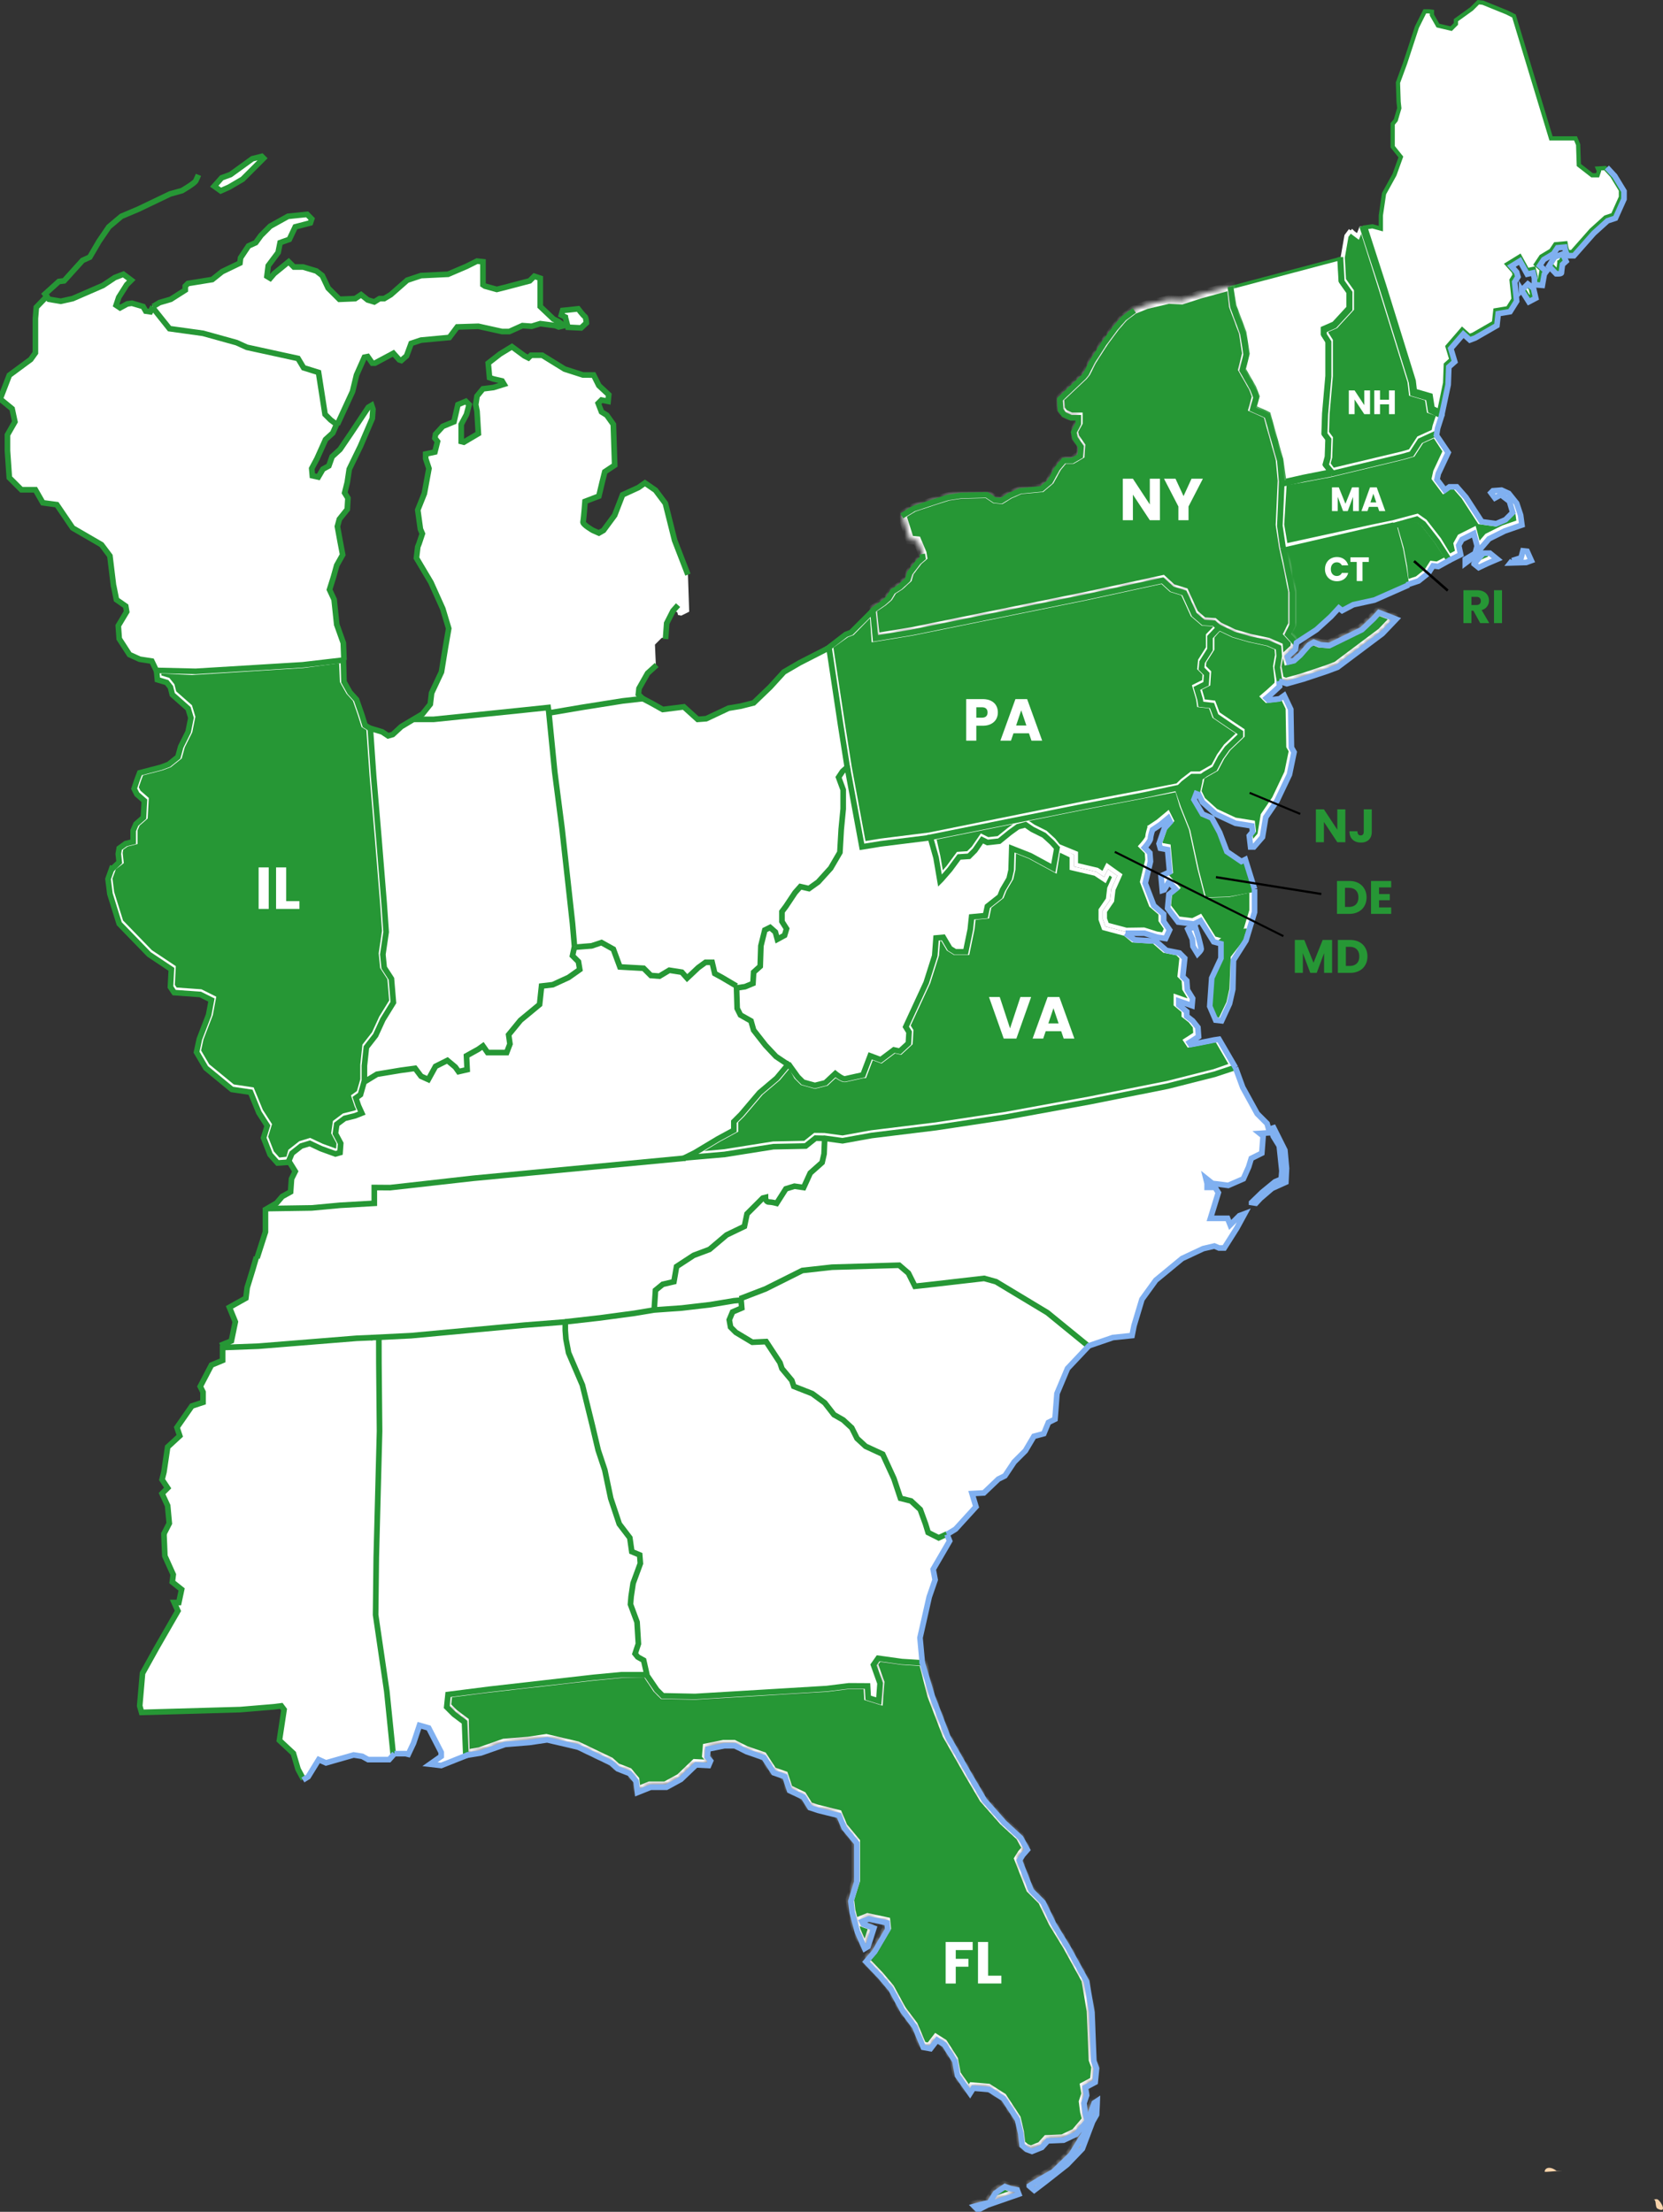
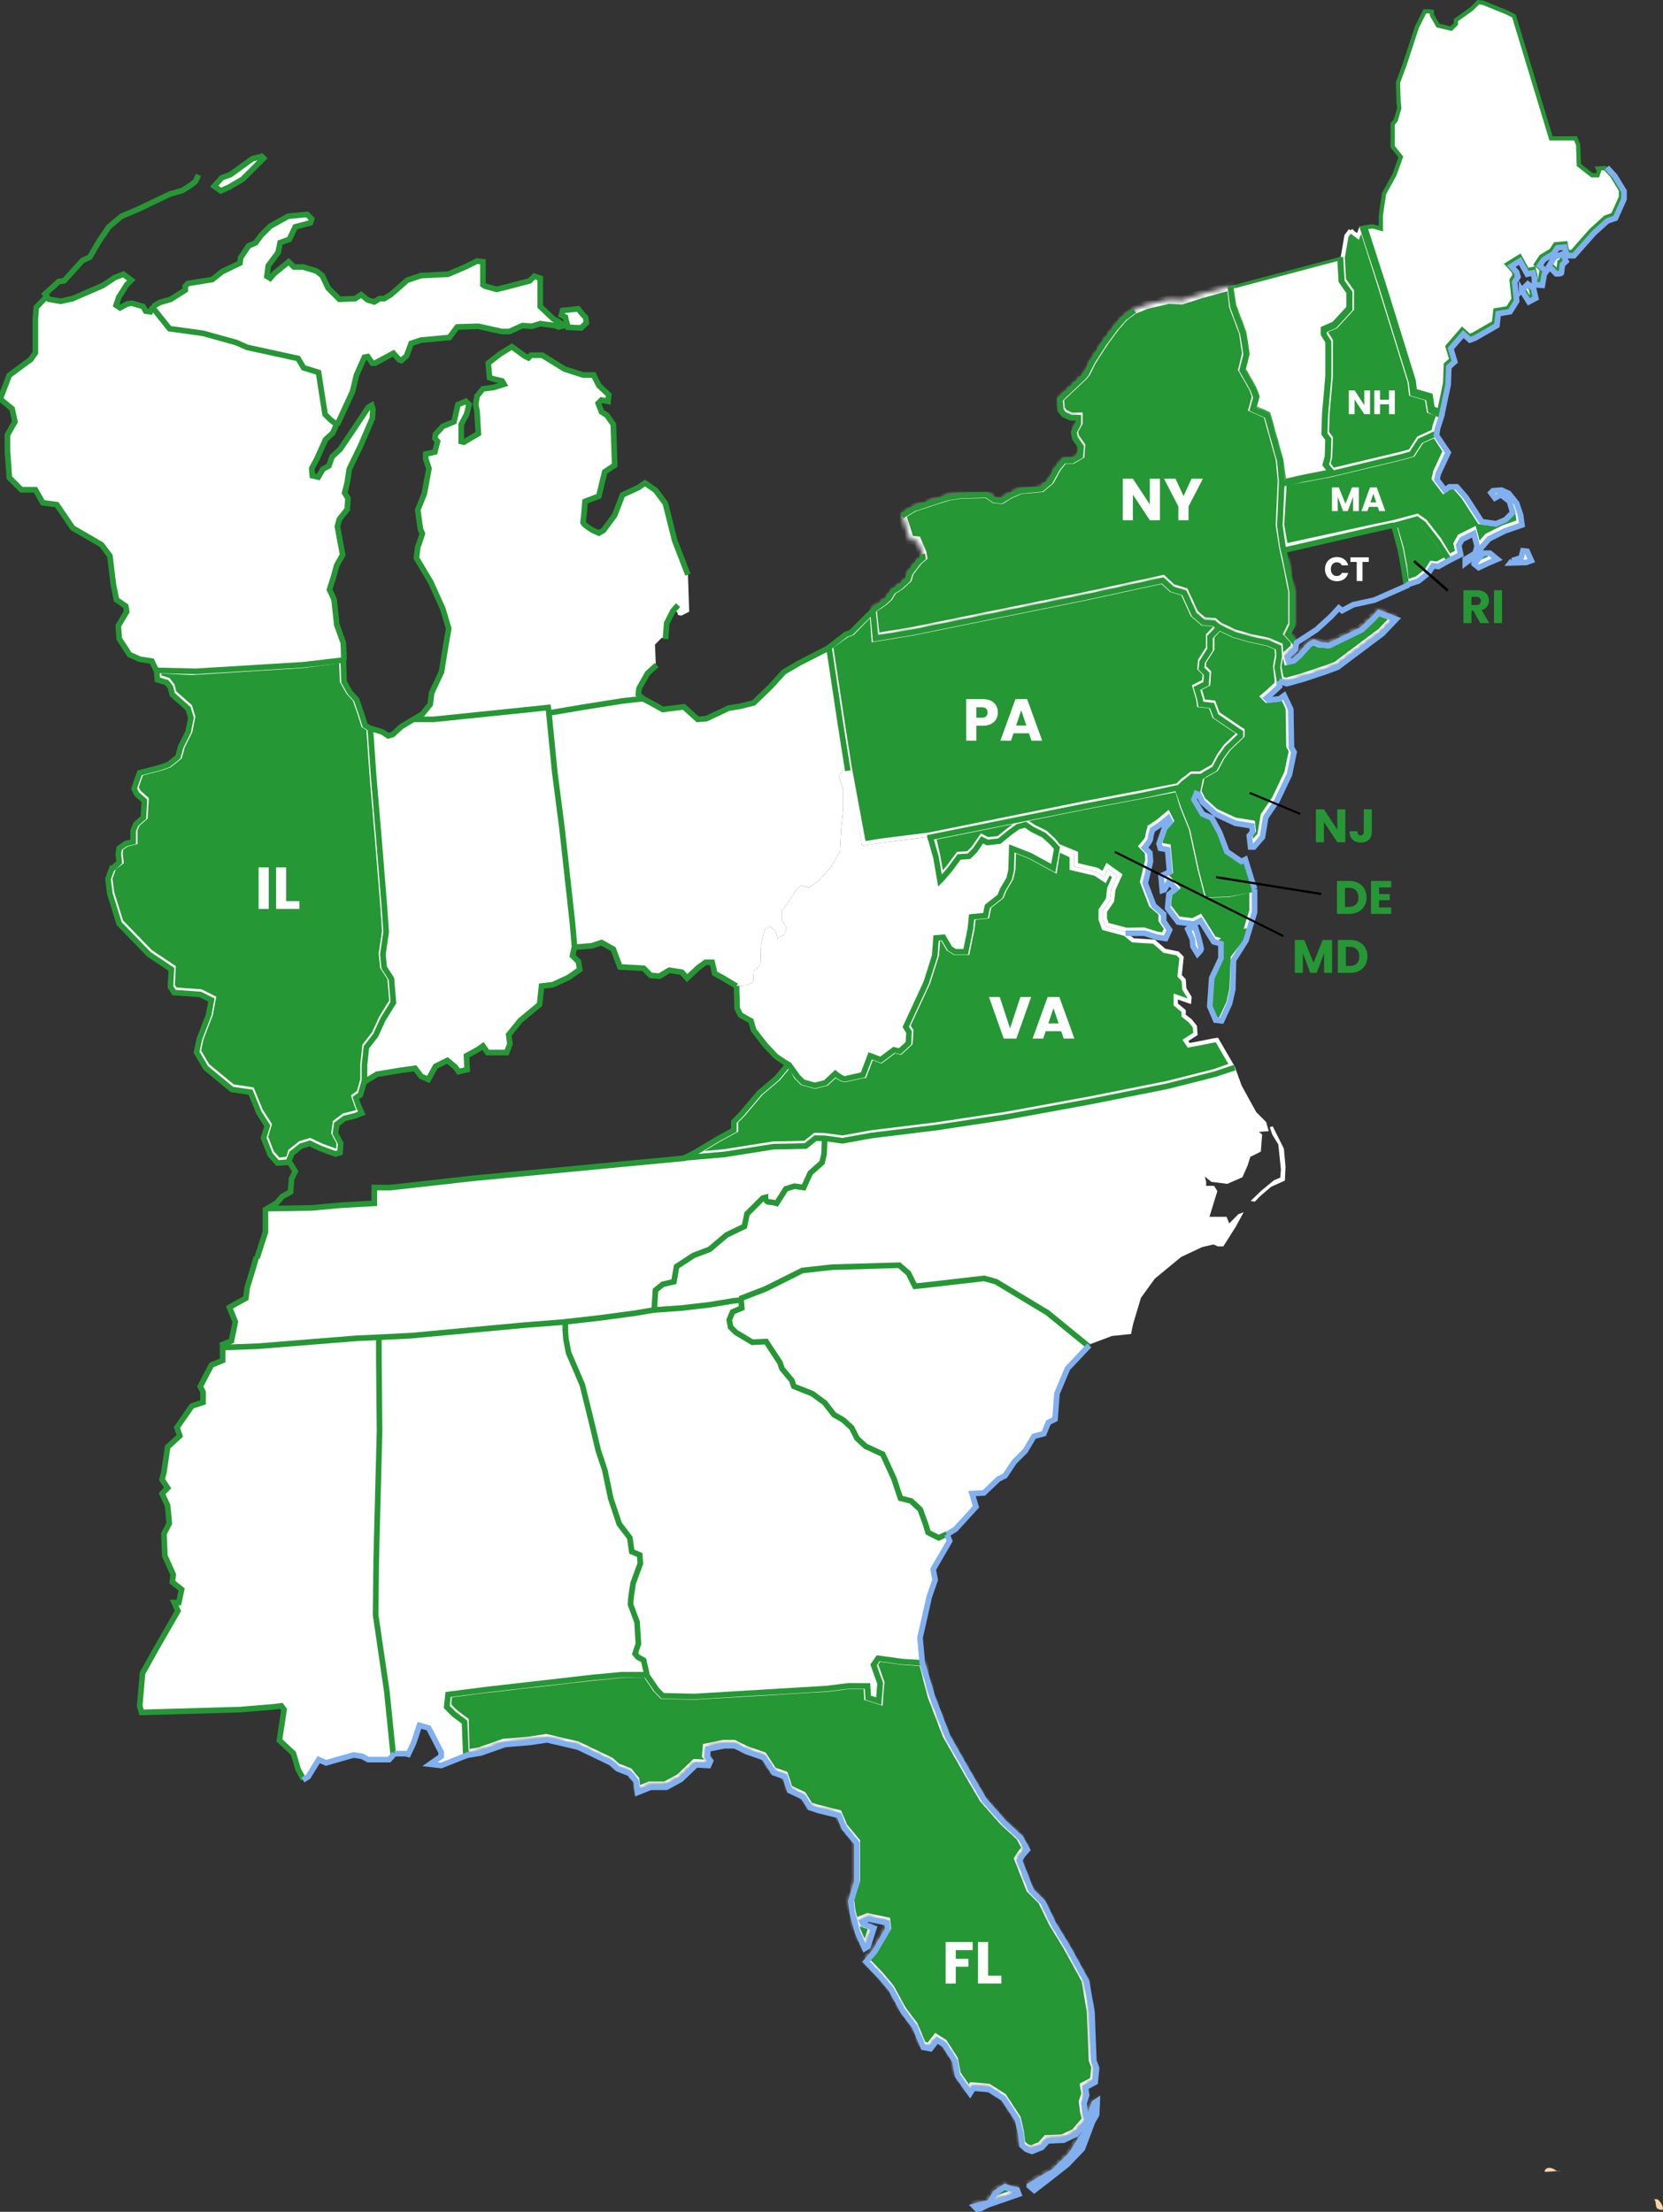
<svg xmlns="http://www.w3.org/2000/svg" width="330" height="439" fill="none" viewBox="0 0 330 439">
  <rect x="0" y="0" width="330" height="439" fill="#333333" stroke="none" />
  <g clip-path="url(#a)">
    <mask id="b" fill="#fff">
      <path d="m183.153 329.85 1.689 6.63 3.015 7.876 4.313 7.58 3.005 5.096 3.921 4.444 3.267 3.006 1.307 2.352-.915 1.045-.653 1.046 2.352 6.011 2.352 2.353 2.091 4.312 2.875 4.705 3.66 6.665 1.045 6.142.392 9.671.523 1.437-.262 2.745-1.96 1.045.262 1.569-.523 1.568.261 1.96.392 1.568-2.221 2.614-2.483 1.176-3.137.131-1.176 1.307-1.96.784-1.046-.392-.915-.784-.261-2.353-.653-2.744-2.745-4.182-2.875-1.83-3.136-.261-.654 1.045-2.483-3.528-.523-2.875-2.09-3.267-1.438-.915-1.307 1.699-1.437-.262-1.699-4.051-2.353-3.136-2.352-4.313-2.091-2.483-2.875-3.006 1.699-1.96 2.614-4.443-.131-1.307-3.659-.784-1.307.523.261.522 2.091.784-1.176 3.66-.653.392-1.438-3.267-1.045-3.921-.262-2.222 1.176-3.79v-7.71l-2.483-3.006-1.045-2.483-4.182-1.045-1.568-.523-1.307-2.091-2.745-1.307-.914-2.744-2.222-.784-1.96-3.006-3.398-1.176-2.352-1.176h-2.091l-3.268.653-.13 1.568.653.784-.392.915-2.483-.131-3.006 2.876-2.875 1.568h-3.136l-2.614 1.045-.261-2.221-1.307-1.569-2.352-.914-1.307-1.177-6.535-3.136-6.142-1.438-3.528.523-4.836.392-4.835 1.699-2.813.496-.192-6.508-2.09-1.568-1.438-1.437.26-2.484 8.234-1.045 20.648-2.352 5.489-.523 4.966-.131 2.091 3.137 1.176 1.176 6.404.131 8.747-.523 17.39-1.046 4.402-.545 3.701.023.13 2.352 2.091.653.262-3.528-1.307-3.659.915-1.307 4.704.653 4.182.262Zm9.999 107.75 1.96-.523 1.046-.196 1.176-1.895 1.895-1.307 1.045.392 1.373.261.326.85-2.809.98-3.398 1.176-1.895.98-.719-.718Zm10.912-4.052.98.85 2.222-1.699 4.313-3.398 3.005-3.136 2.026-5.359.784-1.372.131-2.744-.588.392-.784 2.287-1.176 3.724-2.614 4.248-3.529 3.398-2.744 1.568-2.026 1.241Z" />
    </mask>
    <path fill="#269735" stroke="#FFFCFC" stroke-width="1.677" d="m183.153 329.85 1.689 6.63 3.015 7.876 4.313 7.58 3.005 5.096 3.921 4.444 3.267 3.006 1.307 2.352-.915 1.045-.653 1.046 2.352 6.011 2.352 2.353 2.091 4.312 2.875 4.705 3.66 6.665 1.045 6.142.392 9.671.523 1.437-.262 2.745-1.96 1.045.262 1.569-.523 1.568.261 1.96.392 1.568-2.221 2.614-2.483 1.176-3.137.131-1.176 1.307-1.96.784-1.046-.392-.915-.784-.261-2.353-.653-2.744-2.745-4.182-2.875-1.83-3.136-.261-.654 1.045-2.483-3.528-.523-2.875-2.09-3.267-1.438-.915-1.307 1.699-1.437-.262-1.699-4.051-2.353-3.136-2.352-4.313-2.091-2.483-2.875-3.006 1.699-1.96 2.614-4.443-.131-1.307-3.659-.784-1.307.523.261.522 2.091.784-1.176 3.66-.653.392-1.438-3.267-1.045-3.921-.262-2.222 1.176-3.79v-7.71l-2.483-3.006-1.045-2.483-4.182-1.045-1.568-.523-1.307-2.091-2.745-1.307-.914-2.744-2.222-.784-1.96-3.006-3.398-1.176-2.352-1.176h-2.091l-3.268.653-.13 1.568.653.784-.392.915-2.483-.131-3.006 2.876-2.875 1.568h-3.136l-2.614 1.045-.261-2.221-1.307-1.569-2.352-.914-1.307-1.177-6.535-3.136-6.142-1.438-3.528.523-4.836.392-4.835 1.699-2.813.496-.192-6.508-2.09-1.568-1.438-1.437.26-2.484 8.234-1.045 20.648-2.352 5.489-.523 4.966-.131 2.091 3.137 1.176 1.176 6.404.131 8.747-.523 17.39-1.046 4.402-.545 3.701.023.13 2.352 2.091.653.262-3.528-1.307-3.659.915-1.307 4.704.653 4.182.262Zm9.999 107.75 1.96-.523 1.046-.196 1.176-1.895 1.895-1.307 1.045.392 1.373.261.326.85-2.809.98-3.398 1.176-1.895.98-.719-.718Zm10.912-4.052.98.85 2.222-1.699 4.313-3.398 3.005-3.136 2.026-5.359.784-1.372.131-2.744-.588.392-.784 2.287-1.176 3.724-2.614 4.248-3.529 3.398-2.744 1.568-2.026 1.241Z" mask="url(#b)" />
    <path fill="#fff" d="m187.728 304.236-1.437.783-2.091-1.045-.522-1.699-1.046-2.875-1.829-1.699-2.091-.523-1.307-3.92-2.222-4.836-3.398-1.568-1.699-1.568-1.045-2.091-1.699-1.568-1.83-1.046-1.829-2.352-2.483-1.83-3.659-1.437-.393-1.176-1.96-2.353-.392-1.176-2.744-4.182-2.745.131-3.267-1.961-1.045-1.045-.262-1.438.654-1.568 1.829-.784-.261-1.699 4.966-2.091 7.318-3.659 5.881-.653 13.33-.392 1.83 1.568 1.307 2.613 3.528-.392 10.194-1.176 2.352.654 10.193 6.142 8.172 6.565-4.383 4.413-2.091 4.966-.392 5.097-1.307.653-.914 2.222-1.961.523-1.699 2.875-2.221 2.221-1.83 2.745-1.307.653-2.875 2.744-2.352.131.784 2.614-4.051 4.443-1.699 1.046Z" />
    <path fill="#fff" d="m129.835 259.802-3.921.654-6.795.914-6.927.719v1.764l.131 1.699.523 2.745 2.744 6.403 1.961 7.972 1.176 4.966 1.307 3.921 1.176 5.619 1.699 5.097 2.091 2.744.392 2.745 1.568.653.131 1.699-1.438 3.921-.392 2.613-.131 1.569 1.307 3.528.262 4.313-.654 1.96.523.653 1.176.654.523 2.744 2.091 3.137 1.176 1.176 6.404.13 8.746-.522 17.391-1.046 4.402-.545 3.7.023.131 2.352 2.091.653.261-3.528-1.307-3.659.915-1.307 4.705.653 4.023.257-.626-5.092 1.829-8.102 1.176-3.398-.392-2.091 3.267-5.62-.483-1.307-1.476.784-2.091-1.045-.523-1.699-1.045-2.875-1.83-1.699-2.091-.523-1.306-3.92-2.222-4.836-3.398-1.568-1.699-1.568-1.045-2.091-1.699-1.568-1.83-1.046-1.829-2.352-2.483-1.83-3.66-1.437-.392-1.177-1.96-2.352-.392-1.176-2.744-4.182-2.745.131-3.267-1.961-1.045-1.045-.262-1.438.654-1.568 1.829-.784-.13-1.845-1.438.407-4.705.785-5.619.653-5.489.392Z" />
    <path fill="#fff" d="m78.082 347.754-1.306-12.285-2.221-15.159.13-11.37.654-25.092-.13-13.46.132-5.189 6.27-.3 22.479-2.091 8.222-.719-.12 1.764.131 1.699.522 2.745 2.745 6.403 1.96 7.972 1.176 4.966 1.307 3.921 1.176 5.619 1.699 5.097 2.091 2.744.392 2.745 1.569.653.13 1.699-1.437 3.921-.392 2.613-.131 1.569 1.307 3.528.261 4.313-.653 1.96.522.653 1.177.654.653 2.875H123.3l-5.488.523-20.649 2.352-8.233 1.045-.261 2.484 1.437 1.437 2.091 1.568.47 6.415-5.306 2.08-2.222-.261 2.222-1.568v-.785l-2.483-4.835-1.83-.523-1.176 3.529-1.045 2.222-.523-.131h-2.222Zm166.94-136.052 1.382 3.798 2.875 5.228 1.96 1.96.523 1.83-1.96.13.653.523-.261 3.398-2.091 1.045-.523 1.699-1.045 2.352-3.006 1.307-1.96-.261-1.176-.131-1.307-1.045.261 1.045v.784h1.568l.654 1.046-1.569 5.097h3.398l.523 1.306 1.83-1.829 1.045-.392-1.568 2.875-2.483 3.92h-1.046l-.914-.392-2.222.523-4.182 1.96-5.227 4.313-2.745 3.79-1.568 5.227-.392 1.961-3.79.392-4.766 1.795-8.04-6.631-10.194-6.142-2.352-.654-10.193 1.176-3.529.392-1.307-2.613-1.829-1.568-13.33.392-5.881.653-7.319 3.659-4.966 2.091-1.306.262-4.705.784-5.62.653-5.488.392.261-3.92 1.437-1.177 2.222-.522.523-3.006 3.398-2.222 3.136-1.176 3.398-2.875 3.529-1.699.522-2.483 3.137-3.136.522-.131s0 .915.654.915c.653 0 1.568.261 1.568.261l1.83-2.875 1.699-.523 1.829.262 1.307-2.875 2.352-2.091.392-1.699v-3.202l3.66.588 5.768-1.046 12.789-1.568 13.853-2.091 16.655-3.05 15.493-3.092 9.279-2.352 3.975-1.315Zm3.149 26.667 2.091-2.026 2.548-2.091 1.242-.522.13-1.634-.522-4.966-1.177-1.895-.522-1.503.588-.196 2.221 4.444.327 3.593-.131 2.745-2.744 1.241-2.287 1.961-.915.98-.849-.131Z" />
    <path fill="#fff" d="m135.846 229.614-41.95 4.051-12.74 1.438-3.736.414-3.127-.022v3.136l-6.795.392-5.62.523-8.97.043-.214 4.717-1.728 5.073-.805 2.438-1.09 3.542-.261 2.091-3.268 1.829 1.176 2.875-.784 3.529-1.241 1.372 6.6-.065 19.472-1.568 4.312-.131 6.535-.392 22.478-2.091 8.221-.654 6.807-.784 6.796-.914 3.921-.654.261-3.92 1.437-1.177 2.222-.522.523-3.006 3.398-2.222 3.136-1.176 3.398-2.875 3.528-1.699.523-2.483 3.137-3.136.522-.131s0 .915.654.915c.653 0 1.568.261 1.568.261l1.83-2.875 1.699-.523 1.829.262 1.307-2.875 2.352-2.091.392-1.699.143-3.179-1.842.042-1.96 1.568-6.403.131-9.697 1.537-7.946.685Z" />
    <path fill="#269735" stroke="#fff" stroke-width=".664" d="m279.23 115.343-.344-2.992-.001-.012-.002-.011-.654-3.529-.003-.015-.004-.016-1.279-4.445 4.163-1.114 1.139.798 2.705 3.478 2.145 3.278-1.938 1.022-.942-.117-.209-.026-.112.177-.886 1.391-1.871 1.497-1.907.636Z" />
-     <path fill="#269735" d="m279.341 115.787-.783-3.399-.653-3.528-1.307-4.835-4.182.914-17.643 3.856.523 2.679 1.176 5.881v6.534l-.914 1.829 1.481 1.705 4.006-2.749 2.875-2.614 1.568-1.699.653.523 2.222-1.176 4.182-.915 6.796-3.006Z" />
    <path fill="#269735" stroke="#fff" stroke-width=".839" d="m302.584 110.912-1.268.037.458-.144.219-.07.059-.222.277-1.038.235.026.549 1.219-.529.192Zm-7.277-1.012.825.67-1.303.558-.008.003-.007.004-1.519.719-.378-.302 1.436-1.652h.954Zm-31.046-15.657.01-.002.01-.002 14.114-3.398.008-.002.009-.003 1.829-.522.151-.043.086-.132 1.631-2.51 2.582-1.149 2.012 3.073-1.861 3.97-.02.042-.01.045-.261 1.177-.042.188.115.154 1.569 2.091.246.328.333-.238.805-.576h1.113l1.685 1.925 3.12 4.811.104.161.191.026 2.875.392.115.016.107-.046 1.829-.784.075-.032.057-.057 1.437-1.438.176-.176-.07-.238-.653-2.222-.039-.131-.108-.083-1.699-1.307-.203-.156h.003l1.248.567 1.459 1.824.748 2.243.21 1.582-3.074 1.064-.026.009-.024.012-3.136 1.568-.076.038-.055.064-1.662 1.939.032-.118.03-.108-.029-.109-.653-2.483-.132-.499-.461.231-2.353 1.176-.116.058-.063.113-.653 1.176-.076.138.033.154.325 1.519-1.591.843-2.016-3.322-.012-.021-.015-.019-2.744-3.528-.039-.05-.052-.036-1.307-.915-.16-.112-.189.05-4.627 1.239-4.105.847-.005.001-17.213 3.761-.702-4.158.499-8.18 3.855-.663.007-.002 5.489-1.045Zm33.385 3.155-.213.119-.857.476-.346-.462.025-.026 1.391-.107Z" />
    <path fill="#fff" stroke="#269735" stroke-width=".839" d="M310.725 48.682v.003l.002.012.009.049a5.986 5.986 0 0 0 .171.726c.062.2.131.373.202.487a.525.525 0 0 0 .046.066h.796l3.795-4.301.016-.018.017-.016 2.745-2.483.065-.059.084-.028 1.393-.464 1.587-3.54v-1.361l-1.747-2.87-1.405-1.522-1.428.084.157.366.063.147-.05.15-.131.393-.096.287h-1.099l-.114-.089-2.352-1.83-.155-.12-.007-.196-.128-3.844-.516-1.24h-4.867l-.09-.298-7.266-24.004-1.393-.696-4.766-1.932-.918-.102-1.295 1.295-.024.024-.028.02-3.093 2.227v.743l-.122.122-.654.654-.165.165-.227-.053-2.222-.523-.178-.042-.09-.158-1.046-1.83-.055-.097V2.33l-.652-.081h-.76l-1.569 3.138-2.343 7.159-.002.007-.003.006-1.409 3.844.127 3.823.129 1.16.009.084-.024.08-.653 2.222-.025.084-.055.066-.556.668v4.536l1.476 1.846.147.183-.08.22-1.176 3.268-.011.031-.016.03-2.055 3.723-.638 4.338v2.608l-.529-.143-1.14-.309-1.396.197 3.7 11.47.002.004 5.88 18.95.012.036.004.039.229 1.946 2.87.837.255.074.042.263.357 2.263 1.308.614 1.161-5.606.129-3.493.007-.18.133-.118.977-.868-.708-2.357-.066-.22.151-.175 2.483-2.875.279-.324.319.286 1.117 1.006.775-.29 4.099-2.36.238-2.141.035-.316.312-.052 2.166-.36 1.131-1.81-.116-1.162v-.002l-.262-2.481-.015-.144.077-.122.554-.888-.183-.643-.982-1.105-.333-.374.426-.262 1.699-1.045.375-.23.212.385 1.286 2.338.87-.193.398-.089.099.397.262 1.045.012.05v.972l.803.068.325-1.845.018-.099.06-.08.162-.216-1.022-.92-.27-.242.202-.302.784-1.176.052-.078.081-.049 1.879-1.127.732-1.098.111-.167.2-.018 1.438-.13.392-.037.06.39Zm0 0Zm-.869 3.525-.415-.06v.001l-.001.004-.002.012-.006.044-.022.16c-.019.133-.043.314-.068.504a20.44 20.44 0 0 0-.086.732 2.12 2.12 0 0 1-.145.014c-.11.007-.222.007-.311.006l-1.098-1.148.867-1.428 1.13-.406.367.807-.492.448-.112.101-.021.15.415.06Zm1.319-2.16-.003-.004a.017.017 0 0 1 .003.003Zm-7.835 8.992-1.054-1.675.746-.746.699.535.35 1.498-.741.388Z" />
    <path fill="#269735" stroke="#fff" stroke-width=".839" d="m268.015 45.725.442.442.021.021.024.018.523.392.437.328.204-.508.416-1.041h.135l3.627 11.464v.002l5.869 18.91.257 2.183.032.276.267.078 2.881.84.351 2.22.038.246.234.084 1.671.6-.753 2.272-.008.025-.005.026-.202 1.026-2.826 1.286-.111.05-.067.103-1.613 2.483-1.67.477-13.701 3.265-.895-1.244.339-1.244.013-.047.002-.048.131-3.66.005-.148-.089-.118-.696-.928.126-3.761.652-7.438.002-.018v-7.067l-.066-.103-.849-1.335v-.518l1.84-.805.08-.035.06-.065 3.006-3.267.111-.12V57.76l-.077-.11-1.499-2.122-.242-4.414.747-4.288.826-1.101Z" />
    <path fill="#fff" stroke="#269735" stroke-width=".664" d="m254.918 95.388-.602-4.218-.003-.021-.006-.021-2.483-8.887-.04-.141-.132-.066-.522-.262-.007-.003-.007-.003-2.091-.93.577-2.076.029-.105-.039-.103-.653-1.699-.009-.023-.013-.022-2.025-3.544.752-3.007.016-.065-.01-.066-.653-4.182-.006-.034-.012-.032-1.948-5.196-.598-3.65 21.267-5.64.239 4.297.006.096.055.078 1.507 2.135v3.032l-2.871 3.12-2.027.887-.199.087v1.229l.052.082.863 1.356v6.815l-.652 7.434-.001.01v.008l-.131 3.92-.004.118.071.093.713.952-.125 3.503-.382 1.4-.042.154.093.128.874 1.214-5.112 1.01-.009.002-3.7.836Z" />
    <mask id="c" fill="#fff">
      <path d="m241.832 124.281-.915-.784-2.091-.131-1.829-1.568-1.961-4.313-2.429-.752-1.883-1.731-15.029 3.267-34.763 7.057-7.187 1.176-.597-5.595 2.164-1.461 1.045-.914.784-1.307 1.438-.915 1.568-1.438.392-1.306 1.699-2.222.915-.784-.131-.784-1.045-2.483-1.438-.131-1.568-4.966 2.352-1.438 3.529-1.176 3.267-1.045 2.613-.392 5.097-.13 1.568 1.044 1.307.131 1.699-1.045 2.091-.915 4.182-.392 1.699-1.438 1.438-2.613 1.306-1.569h1.699l1.569-.914.13-1.83-1.176-1.699-.261-1.176.914-1.699v-1.176h-1.437l-1.438-.654-.653-.914-.131-2.091 4.705-4.444.523-.653 1.176-2.352 2.352-3.66 2.222-3.005 1.699-1.96 1.952-1.476 2.491-1.008 4.443-1.045 2.614.13 3.659-1.176 6.116-1.674.42 4.026 1.96 5.227.654 4.182-.784 3.136 2.091 3.66.653 1.698-.653 2.353 2.352 1.045.523.262 2.483 8.886.392 4.182-.392 8.756.653 4.444.654 2.875 1.176 5.88v6.535l-.915 1.829 1.487 1.611-.182 1.265-1.568 1.438.261 1.045 1.046-.261 1.176-1.045 1.83-2.091.914-.523 1.307.523 1.83.13 6.403-3.136 2.353-2.222 1.045-1.176 3.398 1.307-2.744 2.875-3.137 2.352-5.75 4.313-2.091.784-4.705 1.568-3.267.915-1.224-.431-.473-2.706.392-2.222-.131-1.699-2.091-.915-3.659-.784-3.136-.915-3.006-1.437Z" />
    </mask>
    <path fill="#269735" stroke="#fff" stroke-width="1.677" d="m241.832 124.281-.915-.784-2.091-.131-1.829-1.568-1.961-4.313-2.429-.752-1.883-1.731-15.029 3.267-34.763 7.057-7.187 1.176-.597-5.595 2.164-1.461 1.045-.914.784-1.307 1.438-.915 1.568-1.438.392-1.306 1.699-2.222.915-.784-.131-.784-1.045-2.483-1.438-.131-1.568-4.966 2.352-1.438 3.529-1.176 3.267-1.045 2.613-.392 5.097-.13 1.568 1.044 1.307.131 1.699-1.045 2.091-.915 4.182-.392 1.699-1.438 1.438-2.613 1.306-1.569h1.699l1.569-.914.13-1.83-1.176-1.699-.261-1.176.914-1.699v-1.176h-1.437l-1.438-.654-.653-.914-.131-2.091 4.705-4.444.523-.653 1.176-2.352 2.352-3.66 2.222-3.005 1.699-1.96 1.952-1.476 2.491-1.008 4.443-1.045 2.614.13 3.659-1.176 6.116-1.674.42 4.026 1.96 5.227.654 4.182-.784 3.136 2.091 3.66.653 1.698-.653 2.353 2.352 1.045.523.262 2.483 8.886.392 4.182-.392 8.756.653 4.444.654 2.875 1.176 5.88v6.535l-.915 1.829 1.487 1.611-.182 1.265-1.568 1.438.261 1.045 1.046-.261 1.176-1.045 1.83-2.091.914-.523 1.307.523 1.83.13 6.403-3.136 2.353-2.222 1.045-1.176 3.398 1.307-2.744 2.875-3.137 2.352-5.75 4.313-2.091.784-4.705 1.568-3.267.915-1.224-.431-.473-2.706.392-2.222-.131-1.699-2.091-.915-3.659-.784-3.136-.915-3.006-1.437Z" mask="url(#c)" />
    <path fill="#269735" stroke="#fff" stroke-width=".839" d="m240.489 128.948.065-.103v-2.447l1.387-1.601 2.717 1.3.031.014.033.01 3.136.915.015.004.015.003 3.617.775 1.822.797.107 1.395-.383 2.17-.01.059.007.06.306 2.741-.039.68-1.569 1.448-.909.779-.343.294.32.321.392.392.144.143.201-.023 2.222-.262.107-.012.088-.063.507-.363 1.053 2.211.129 7.489.002.107.053.094.444.777-.872 4.238-2.448 5.153-2.203 3.24-.052.076-.015.091-.634 3.804-1.496 1.727h-.089l-.197-1.673.538-.645.114-.138-.019-.177-.131-1.176-.035-.318-.316-.05-3.209-.513-3.81-1.779-2.507-2.256-.782-1.606.459-1.963.003-.013.159-.798.817-.49 1.826-1.044.106-.06.057-.108 1.163-2.196 1.267-1.775 2.585-2.455.13-.124v-1.058l-.187-.124-1.956-1.305-.004-.002-2.762-1.883-.737-1.967-.09-.239-.254-.03-1.901-.224-.085-.595-.004-.03-.009-.029-.554-1.885 1.516-.758.215-.108.016-.239.13-1.961.013-.189-.135-.135-.905-.905.102-1.011 1.515-2.399Z" />
    <path fill="#269735" stroke="#fff" stroke-width=".839" d="m172.992 121.739.335 4.793.032.459.454-.075 7.188-1.176.008-.001.008-.002 34.762-7.057.006-.001 14.816-3.221 1.723 1.583.07.064.09.028 2.249.697 1.883 4.141.038.085.07.06 1.83 1.568.107.092.14.008 1.972.124.614.433-1.555 1.609-.118.122v2.531l-1.503 2.38-.053.084-.01.098-.13 1.307-.02.198.14.14.911.911-.102 1.531-1.615.807-.313.157.099.337.645 2.192.126.885.046.32.32.037 1.968.232.694 1.852.047.124.11.075 2.875 1.96.003.003 1.774 1.182v.249l-2.483 2.359-.029.028-.024.032-1.307 1.83-.016.023-.013.024-1.119 2.114-1.724.986-.818.467h-1.73l-.113.087-1.699 1.307-.02.015-.018.017-.952.931-6.584 1.287-.003.001-12.023 2.282-.005.001-30.645 6.193-9.639 1.213-.008.001-.007.001-3.339.541-2.812-15.162-1.362-8.683-.001-.002-2.314-15.214 3.143-2.251.994-.372.088-.033.065-.067 3.783-3.881Z" />
    <path fill="#269735" d="m237.389 156.692.655-1.7.196-1.046h-1.634l-1.699 1.307-1.176 1.177 1.176 3.397 1.83 4.574 1.699 7.841 1.307 5.097 4.051-.13 4.965-.98-1.83-5.946-.784.392-2.876-1.96-1.437-3.79-1.568-2.875-1.83-.784-1.699-2.875.654-1.699Z" />
    <path fill="#269735" stroke="#fff" stroke-width=".839" d="m231.406 174.515-.603 1.034-.158-1.742 1.43-.66.268-.124-.026-.294-.392-4.443-.028-.319-.315-.057-1.181-.214-.153-.537.974-2.8 1.12-1.244.191-.213-.128-.255-.392-.785-.237-.473-.407.339-1.551 1.292-1.549 1.033-.12.08-.045.137.397.132-.397-.132h-.001v.001l-.001.003-.003.011-.014.04-.045.145c-.038.122-.089.29-.139.475-.096.352-.211.83-.211 1.156v-.001a.396.396 0 0 1-.024.083 1.611 1.611 0 0 1-.106.219 5.278 5.278 0 0 1-.374.558 11.214 11.214 0 0 1-.518.637l-.035.041-.009.009-.002.003h-.001l-.266.296.282.281.935.936.114 1.478-1.03 4.248-.03.127.046.122 1.699 4.443.038.098.079.069 1.816 1.573v1.378l.074.107 1.04 1.502-.551 1.195-1.355-.209-2.453-.774-.064-.02-.068.001-3.427.049-3.826-1.025-.423-1.163v-1.494l1.364-1.984.058-.086.013-.103.253-2.157 1.15-2.555.141-.313-.28-.2-1.829-1.307-.399-.285-.22.439-.572 1.143-1.173-.782-.063-.042-.073-.017-4.12-.97v-2.301l-.26-.107-3.231-1.33-.912-1.155-.021-.027-.025-.023-1.568-1.437-.043-.04-.053-.026-2.326-1.163-1.306-.897-.158-.109-.186.049-1.491.392-.076.02-.064.046-1.622 1.174-.009.007-.009.008-1.996 1.621-2.107.234-.934-.467-.327-.164-.206.301-1.416 2.059-1.038 1.038-1.803.12-.194.013-.115.157-1.82 2.469-1.363 1.573-.641-3.734-.001-.011-.003-.01-.82-3.633 29.85-6.018.005-.001 12.021-2.282h.002l6.335-1.238.934 3.188.006.019.007.019 1.817 4.541 1.691 7.807.002.008.002.008 1.307 5.096.083.326.336-.011 4.052-.13.036-.001.036-.008 4.459-.938v3.995l-1.664 5.505-2.453 3.873-.062.098-.003.116-.129 5.708-.635 2.791-1.423 3.084-.633-.07-1.04-2.427.38-5.441 1.797-3.85.039-.084v-3.288l-.309-.085-1.279-.349-2.527-4.042-.202-.324-.341.171-1.193.596-2.836-.354-1.885-2.474.229-2.404 1.168-.935.349-.279-.3-.33-1.307-1.438-.385-.423-.288.494Zm6.304 13.576a2.686 2.686 0 0 1-.187.248l-.573-.942-.122-1.34-.007-.071-.029-.064-.71-1.573.635-.165.466 1.504.005.016.018.07.066.255a47.614 47.614 0 0 1 .402 1.62c.027.12.048.223.063.302l.013.073a.954.954 0 0 1-.04.067Zm.053-.097-.001.003.001-.003Z" />
    <path fill="#fff" stroke="#fff" stroke-width=".839" d="m188.85 172.622 1.714-2.326 1.767-.118.157-.01.111-.112 1.176-1.176.028-.027.021-.032 1.231-1.79.719.359.111.056.123-.014 2.352-.261.123-.014.096-.078 2.082-1.691 1.549-1.122 1.23-.323 1.171.804.024.017.026.013 2.3 1.15 1.521 1.394.004.003.935.881-.685 3.27-4.08-2.215-.022-.012-.024-.009-3.659-1.438-.555-.218-.018.596-.129 4.271-.369 1.596-1.274 2.166-.016.027-.012.03-.481 1.203-2.395 1.891-.119.093-.031.148-.328 1.529-2.438.232-.342.033-.036.341-.259 2.462-.842 4.089h-1.628l-.857-.535-1.255-2.134-.134-.229-.265.024-1.438.131-.354.032-.026.355-.258 3.479-1.676 5.286-4.04 8.732-.095.206.12.193.583.932-.113 1.919-1.414 1.305-.962-.214-.188-.042-.154.116-2.43 1.822-1.876-.703-.391-.147-.148.391-1.357 3.577-.256.056-1.091.239c-.803.177-1.682.372-1.962.441a.248.248 0 0 1-.052-.008 1.142 1.142 0 0 1-.214-.074 4.454 4.454 0 0 1-.589-.333 9.647 9.647 0 0 1-.691-.5l-.043-.034-.011-.009-.003-.002v-.001l-.284-.232-.268.25-1.881 1.756-1.878.47-2.14-.595-.944-.944-1.752-2.417-.048-.065-.068-.043-2.495-1.579-2.042-2.169-2.29-2.926-.5-1.751-.047-.166-.151-.084-1.979-1.114-.556-1.112-.172-3.736 1.341-.05.076-.002.07-.029 1.568-.654.242-.101.015-.261.121-2.05 1.179-1.061.133-.12.005-.178.13-4.007.726-2.906.621-.31.739.646.359 1.315.139.512.466-.254 1.437-.784.152-.082.049-.166.392-1.306.056-.184-.103-.162-.85-1.335v-1.698l.701-.934.007-.009.006-.01 1.813-2.72.861-.968 1.457.336.184.042.154-.109 1.829-1.307.037-.027.031-.033 2.483-2.745.029-.032.022-.038 1.83-3.136.05-.087.006-.1.261-4.566.391-4.043.002-.02v-3.885l-.026-.071-.841-2.282.643-.965.439-.442 2.682 15.231.072.407.408-.066 3.736-.606 9.67-1.205.813 3.616.782 4.563.137.798.573-.572.261-.262.011-.01.01-.012 1.699-1.96.011-.013.009-.013Z" />
    <path fill="#269735" stroke="#fff" stroke-width=".839" d="m156.684 211.407 1.273 2.333.029.053.042.043 1.046 1.045.078.078.106.03 2.352.653.107.03.107-.027 2.091-.523.105-.026.08-.074 1.699-1.586c.143.107.329.241.53.373.22.144.471.293.709.398.119.053.246.099.372.127a.936.936 0 0 0 .426.004 382.099 382.099 0 0 1 3.038-.677l.348-.076.096-.021.025-.005.007-.001.001-.001h.001l-.089-.41.089.41.222-.048.081-.213 1.289-3.399 1.7.637.215.081.184-.138 2.459-1.845.988.22.214.048.161-.149 1.699-1.568.125-.115.01-.169.13-2.222.008-.133-.071-.113-.533-.854 3.956-8.55.011-.024.008-.025 1.699-5.358.015-.047.004-.049.235-3.174.819-.074 1.172 1.992.052.089.087.054 1.045.654.102.063h2.553l.069-.334.915-4.444.004-.02.002-.02.226-2.142 2.403-.229.306-.029.064-.301.361-1.682 2.364-1.866.088-.07.042-.104.511-1.277 1.29-2.194.033-.056.014-.063.393-1.699.009-.04.001-.041.113-3.717 3.08 1.21 4.552 2.471.521.283.093-.586.565-3.561 2.653 1.276v2.42l.323.077 4.37 1.028 1.505 1.003.395.264.213-.425.564-1.129 1.151.821-1.035 2.301-.027.059-.007.064-.25 2.118-1.378 2.006-.074.107v1.903l.025.07.523 1.437.074.205.211.057 4.006 1.072 1.455 1.199.105.087.135.008 4.04.253 1.983 1.735.084.074.11.022 2.489.498.814.814-.371 3.459-.021.2.142.142.673.673.12 1.674.007.102.054.088.972 1.58-.069.763-2.106-.737-.558-.196v1.572l.151.126 1.417 1.181v.923l.162.126 1.137.885.933 1.166.104 1.451-1.62 1.042-.359.23.236.355.262.392.153.231.273-.051 2.091-.392.005-.001 2.602-.521.623-.089 2.898 4.997-3.45 1.203-9.251 2.345-15.476 3.088-.007.001-16.642 3.049-13.84 2.089-12.783 1.567-.012.002-.012.002-5.703 1.033-3.581-.49-.026-.004h-.025l-1.711-.023-.15-.002-.118.094-1.849 1.479-6.261.128h-.029l-.028.005-9.684 1.534-5.842.545.227-.114.015-.007.014-.008 4.566-2.74 3.128-1.694.22-.119V222.6l1.314-1.315.012-.012.012-.013 3.636-4.286 3.372-2.853.028-.024.023-.028 2.219-2.662Z" />
-     <path fill="#fff" d="m156.662 211.265-2.521 2.536-3.398 2.875-3.659 4.313-1.438 1.437v1.699l-3.136 1.699-4.574 2.744-2.111 1.137-41.93 3.96-12.74 1.438-3.736.414-3.127-.022v3.136l-6.796.392-5.62.523-8.431.166.812-1.005 1.763-1.424 1.663-.924.185-2.588.74-1.478-1.3-2.053.648-1.541 1.83-1.438 1.699-.522 2.221 1.045 2.876 1.046.914-.262.131-1.829-1.045-1.961.261-1.829 1.568-1.176 2.091-.523 1.307-.523-.653-1.437-.523-1.569.915-.653.85-2.679 2.417-1.372 4.704-.784 2.876-.392 1.176 1.568 1.437.653 1.438-2.614 2.352-1.176 1.568 1.307.654.915 1.699-.392-.131-2.744 2.352-1.307.915-.654.915 1.307h3.79l.653-1.699-.261-1.829 2.352-2.876 3.79-3.136.392-3.659 2.222-.262 3.136-1.437 2.222-1.568-.261-1.569-1.177-1.176.458-1.764 3.332-.196 1.961-.653 2.352 1.306 1.307 3.529 4.704.261 1.438 1.438 1.699.131 1.96-1.177 2.483.392 1.046 1.177 2.221-2.091 1.438-1.046h1.307l.523 2.222 1.437.784 2.875 1.699.131 4.443.653 1.307 2.091 1.176.523 1.83 2.352 3.006 2.091 2.221 2.652 1.777Z" />
    <path fill="#fff" d="m164.469 127.97-5.752 3.369-3.136 1.829-2.745 3.006-3.267 3.137-2.613.653-2.353.392-4.443 2.091-1.699.131-2.744-2.483-4.182.522-2.091-1.176-1.925-1.092-3.955.569-8.233 1.307-6.273.98 1.045 11.827 1.438 11.108 2.091 18.95.457 4.639 3.333-.196 1.96-.653 2.352 1.306 1.307 3.529 4.705.261 1.437 1.438 1.699.13 1.96-1.176 2.483.392 1.046 1.177 2.222-2.091 1.437-1.046h1.307l.523 2.222 1.437.784 2.81 1.895 1.764-.066 1.569-.653.13-2.222 1.307-1.176.131-4.051.784-3.137 1.045-.522 1.046.915.392 1.437 1.437-.784.392-1.307-.914-1.437v-1.961l.784-1.045 1.829-2.745 1.046-1.176 1.699.392 1.829-1.307 2.483-2.744 1.83-3.136.261-4.574.392-4.052v-3.79l-.914-2.483.784-1.176 1.111-.588-1.503-8.691-2.352-15.652Z" />
    <path fill="#fff" d="m42.532 36.755 1.479-1.663 1.755-.647 4.343-3.142 1.849-.462.37.37-4.16 4.158-2.679 1.57-1.663.74-1.294-.924Zm69.663 25.972.523 2.026 2.613.13 1.046-.98s-.066-1.176-.327-1.306c-.261-.131-1.307-1.503-1.307-1.503l-1.764.196-1.307.13-.261.915.784.392Zm24.305 50.969-2.613-6.665-1.83-7.318-1.96-2.614-2.091-1.437-1.307.914-3.136 1.438-1.569 4.051-2.221 3.006-.915.523-1.176-.523s-2.091-1.176-1.961-1.699c.131-.523.392-4.051.392-4.051l2.745-1.046.653-2.744.523-2.09 1.96-1.308-.261-8.102-1.307-1.83-1.045-.653-.654-1.7.654-.653 1.306.262.131-1.307-1.96-1.83-1.046-2.09h-2.091l-3.659-1.177-4.443-2.744h-2.222l-.523.523-.784-.393-2.483-1.83-2.352 1.438-2.352 1.83.261 2.875.784.261 1.7.392.391.654-2.09.653-2.092.262-1.176 1.437-.261 1.7.261 1.306.261 4.443-2.875 1.7-.522-.132v-3.397l1.045-1.96.523-1.96-.654-.654-1.568.653-.784 3.398-2.222.915-1.437 1.568-.13.784.522.653-.523 2.091-1.83.393v.914l.654 1.96-.915 4.967-1.307 3.267.523 3.79.392.914-.653 1.961-.262.653-.261 2.222 2.875 4.835 2.352 5.228 1.177 3.92-.654 3.79-.784 4.835-1.96 4.182-.262 2.222-2.492 2.515-.6.621 3.747-.131 17.773-1.829 4.966-.523.261.98 6.273-.98 8.233-1.307 4.217-.373-1.081-.933.131-1.176 1.699-3.006 1.617-1.405-.18-4.084 1.291-1.291.882-.277.179-2.875 1.242-2.451.849.49.131.523.654.131 1.568-.784-.262-7.711ZM30.194 60.69l1.497-.836 2.221-.654 2.875-1.83v-.783l.523-.523 4.835-.784 1.96-1.568 3.53-1.7.13-1.045 1.568-2.352 1.438-.654 1.045-1.437 1.83-1.83 3.528-1.96 3.79-.392.915.915-.261.784-3.006.784-1.176 2.483-1.83.654-.392 1.96-1.96 2.614-.262 2.09.654.393.784-.915 2.875-2.353 1.045 1.046h1.83l2.614.784 1.176.915 1.176 2.483 2.222 2.221 3.136-.13 1.176-.784 1.307 1.045 1.307.392 1.046-.653h.914l1.307-.784 3.267-2.875 2.745-.915 5.358-.262 3.66-1.568 2.09-1.045 1.176.13v4.574l.392.262 2.353.653 1.568-.392 4.966-1.307.915-.914 1.176.392v5.619l2.614 2.483 1.045.523 1.046.784-1.046.261-.653-.261-3.006-.392-1.699.523-1.83-.131-2.613 1.176h-1.438l-4.705-1.045-4.181.13-1.569 2.091-5.62.523-1.96.653-.914 2.483-1.046.915-.392-.13-1.176-1.307-3.66 1.96h-.522l-.915-1.307-.653.13-1.568 3.53-.785 3.266-3.03 6.577-1.318-.928-1.109-1.109-1.294-8.316-2.957-.924-1.109-1.849L49 68.73l-2.032-.925-6.654-1.848-6.653-.924-3.466-4.343Zm47.784 287.224-.94 1.016h-4.181l-1.177-.653-1.699-.262-5.488 1.568-1.438-.653-2.09 3.398-.892.629-.909-2.012-.924-3.141-2.772-2.588.924-6.099-.554-.739-1.479.185-6.653.554-19.59.555-.37-1.294.554-6.469 2.772-4.99 4.251-7.392-.74-1.664h.925l.554-2.587-1.848-1.479.185-1.478-1.663-3.697-.231-4.32 1.108-2.148-.323-3.512-1.109-2.402 1.109-1.109-1.109-1.664.37-1.478.739-4.99 2.403-2.218-.555-1.663 2.957-4.251 2.218-.74v-2.032l-.554-1.109 2.218-4.251 2.217-.924.087-2.759 7.013-.062 19.472-1.568 4.437-.185.007 5.151.13 13.46-.653 25.092-.13 11.37 2.221 15.159 1.2 12.445Z" />
    <path fill="#fff" d="m72.464 214.454-.13-3.136.392-3.659 1.83-2.353 1.437-3.136 2.09-3.398-.391-4.705-1.438-2.221-.261-2.614.653-4.443-.392-5.62-1.045-12.938-1.046-12.415-.784-9.474 2.482.719 1.176.784.915-.261 1.7-1.569 2.287-1.307 4.117-.131 17.773-1.829 4.966-.523.131.915 1.176 11.892 1.437 11.108 2.091 18.95.392 4.574-.392 1.829 1.176 1.176.262 1.569-2.222 1.568-3.136 1.437-2.222.262-.392 3.659-3.79 3.136-2.352 2.876.261 1.829-.653 1.699h-3.79l-.915-1.307-.915.654-2.352 1.306.13 2.745-1.698.392-.654-.915-1.568-1.307-2.352 1.176-1.438 2.614-1.437-.653-1.177-1.568-2.875.392-4.704.784-2.353 1.437Z" />
    <path fill="#269735" stroke="#fff" stroke-width=".839" d="m31.535 133.235 6.538.322.024.001.023-.001 21.994-1.386.014-.001.014-.002 7.551-1.001.17 3.98.004.1.049.087 1.176 2.091.023.042.032.035 1.25 1.374 1.015 2.918.651 2.085.046.148.132.083.865.539.639 9.196v.006l1.046 12.414v.001l1.045 12.932v.005l.389 5.569-.647 4.399-.008.051.005.052.262 2.613.01.101.055.085 1.38 2.134.372 4.462-2.019 3.281-.013.022-.01.023-1.418 3.092-1.8 2.314-.073.094-.012.119-.392 3.659-.003.022v2.97l-.728 2.547-.795.568-.252.18.098.294.523 1.568.006.021.01.02.471 1.038-.872.349-2.064.516-.082.02-.068.051-1.568 1.176-.139.105-.024.171-.262 1.83-.02.136.065.121.989 1.853-.101 1.417-.502.143-2.73-.992-2.204-1.038-.147-.069-.155.048-1.699.523-.074.023-.061.048-1.83 1.437-.108.085-.037.132-.387 1.385-1.901.217-1.284-1.444-1.213-3.121.696-2.263.057-.186-.105-.164-1.642-2.555-1.65-4.03-.09-.221-.235-.035-3.582-.538-5.028-4.13-1.728-2.937.514-2.395 1.836-4.775.014-.036.007-.037.554-2.957.059-.311-.283-.142-2.218-1.109-.075-.037-.083-.006-4.97-.355-.548-.822.178-3.372.012-.239-.198-.132-4.399-2.933-5.813-5.995-1.807-5.783-.353-2.819.755-2.054 1.29-.989.187-.144-.026-.235-.178-1.605.146-.88 1.088-.777 1.401-.351.318-.079v-2.459l.483-1.127 1.407-1.231.132-.116.01-.176.185-3.327.011-.204-.153-.135-1.417-1.239-.44-.88.497-1.491.476-1.268 4.04-1.054.021-.006.02-.007 1.479-.555.062-.023.053-.042 1.848-1.478.106-.086.036-.132.544-1.992 1.46-2.92.025-.051.011-.055.554-2.772.02-.102-.03-.101-.553-1.848-.035-.115-.09-.079-3.044-2.686-.338-1.352-.022-.089-.057-.071-.74-.924-.081-.102-.126-.038-1.578-.473-.111-1.154Z" />
    <path fill="#fff" d="m68.035 130.828.116-3.41-1.307-3.659-.523-4.966-.914-1.96.784-2.483.653-2.353 1.176-2.091-.522-2.744-.523-2.875.392-1.438 1.568-1.96.13-2.221-.653-1.046.523-2.091.392-2.614 2.222-4.574 2.352-5.489.13-1.83-.26-.783-.654.392-3.398 5.097-2.221 3.267-1.569 1.437-.653 1.83-1.176.653-.915 1.569-1.176-.262-.13-1.437 1.045-1.96 1.699-3.79 1.437-1.307.89-1.853-1.318-.732-1.109-1.109-1.293-8.316-2.958-.924-1.108-1.849-10.165-2.217-2.034-.925-6.653-1.848-6.653-.924-3.37-4.369-.429 1.02-.915-.131-.522-.915-2.222-.653-.915.13-1.437.784-.785-.522.523-1.569 1.569-2.483.914-.914-1.568-1.177-1.699.654-2.352 1.568-6.012 2.614-2.352.523-2.352-.393-.794-.71-1.711 2.292L7.045 63v6.838l-.924 1.294-4.25 3.142-1.85 4.806.37.185 2.033 1.663.554 2.588L1.5 86.102v3.142l.37 5.36 2.403 2.403h2.772l1.479 2.587 2.772.37 3.142 4.62 5.73 3.327 1.662 2.218.74 6.006.554 2.68 1.848 1.294.185 1.109-1.663 2.772.185 2.587 2.033 3.142 2.033.924 2.402.37.994 2.033h7.415l21.532-1.294 7.947-.924Zm136.575 67.06-2.923 8.242h-2.513l-2.923-8.242h2.136l2.043 6.222 2.055-6.222h2.125Zm5.97 6.786h-3.076l-.493 1.456h-2.102l2.982-8.242h2.325l2.982 8.242h-2.125l-.493-1.456Zm-.516-1.55-1.022-3.017-1.01 3.017h2.032Zm-12.055-61.713c0 .478-.109.916-.328 1.315-.22.392-.556.709-1.01.951-.454.243-1.018.364-1.691.364h-1.244V147h-2.008v-8.242h3.252c.658 0 1.213.113 1.667.34.454.227.795.54 1.022.94.227.399.34.857.34 1.373Zm-3.181 1.033c.383 0 .669-.09.857-.27.188-.18.281-.434.281-.763 0-.328-.093-.583-.281-.763-.188-.18-.474-.27-.857-.27h-1.092v2.066h1.092Zm9.357 3.1h-3.076l-.493 1.456h-2.101l2.982-8.242h2.324l2.983 8.242h-2.125l-.494-1.456Zm-.516-1.55-1.022-3.017-1.009 3.017h2.031Zm26.504-40.74h-2.007l-3.358-5.084v5.084H222.8v-8.242h2.008l3.358 5.107v-5.107h2.007v8.242Zm8.524-8.242-2.853 5.518v2.724h-2.008v-2.724l-2.853-5.518h2.278l1.596 3.452 1.585-3.452h2.255Zm33.17-12.812h-1.148l-1.918-2.906V82.2h-1.148v-4.71h1.148l1.918 2.919V77.49h1.148v4.71Zm4.911-4.71v4.71h-1.148v-1.94h-1.784v1.94h-1.148v-4.71h1.148v1.844h1.784V77.49h1.148Zm-7.135 19.236v4.71h-1.148v-2.825l-1.053 2.825h-.926l-1.06-2.831v2.831h-1.147v-4.71h1.355l1.322 3.26 1.308-3.26h1.349Zm3.757 3.878h-1.758l-.282.832h-1.201l1.704-4.71h1.329l1.704 4.71h-1.215l-.281-.832Zm-.296-.885-.583-1.725-.577 1.725h1.16Zm-10.178 13.246c0-.465.101-.879.302-1.242.201-.366.481-.65.839-.852a2.447 2.447 0 0 1 1.228-.308c.559 0 1.037.147 1.435.443.398.295.665.697.799 1.207h-1.262a1.012 1.012 0 0 0-.402-.449 1.106 1.106 0 0 0-.584-.155c-.353 0-.639.123-.859.369-.219.246-.328.575-.328.987 0 .411.109.74.328.986.22.246.506.369.859.369.219 0 .414-.052.584-.154.174-.103.308-.253.402-.45h1.262c-.134.51-.401.913-.799 1.208-.398.29-.876.436-1.435.436-.457 0-.866-.101-1.228-.302a2.195 2.195 0 0 1-.839-.852 2.514 2.514 0 0 1-.302-1.241Zm8.693-2.349v.92h-1.247v3.79h-1.148v-3.79h-1.248v-.92h3.643Z" />
    <path fill="#269735" d="m293.727 123.673-1.358-2.465h-.381v2.465h-1.591v-6.53h2.67c.514 0 .952.09 1.311.269.366.18.639.428.819.745.18.31.27.657.27 1.042 0 .434-.124.821-.372 1.162-.242.341-.602.583-1.08.726l1.507 2.586h-1.795Zm-1.739-3.591h.986c.291 0 .508-.071.651-.214.149-.142.223-.344.223-.604 0-.248-.074-.444-.223-.586-.143-.143-.36-.214-.651-.214h-.986v1.618Zm6.068-2.939v6.53h-1.591v-6.53h1.591Zm-31.091 50.022h-1.591l-2.661-4.028v4.028h-1.59v-6.53h1.59l2.661 4.046v-4.046h1.591v6.53Zm5.246-6.53v4.446c0 .689-.195 1.219-.586 1.591-.385.372-.906.558-1.563.558-.688 0-1.24-.195-1.656-.586-.415-.39-.623-.946-.623-1.665h1.581c0 .273.056.481.168.623.111.137.273.205.484.205.192 0 .341-.062.446-.186.105-.124.158-.304.158-.54v-4.446h1.591Zm-4.459 14.218c.689 0 1.29.137 1.805.41.515.273.912.657 1.191 1.153.285.49.428 1.058.428 1.702 0 .639-.143 1.207-.428 1.703-.279.496-.679.88-1.2 1.153-.515.273-1.114.41-1.796.41h-2.446v-6.531h2.446Zm-.102 5.154c.602 0 1.07-.164 1.405-.493.335-.329.502-.794.502-1.396 0-.601-.167-1.069-.502-1.404-.335-.335-.803-.503-1.405-.503h-.754v3.796h.754Zm6.005-3.879v1.321h2.131v1.228h-2.131v1.432h2.41v1.275h-4v-6.531h4v1.275h-2.41Zm-9.317 10.435v6.53h-1.591v-3.916l-1.461 3.916h-1.283l-1.47-3.926v3.926h-1.591v-6.53h1.879l1.833 4.521 1.814-4.521h1.87Zm3.59 0c.688 0 1.29.136 1.805.409.514.273.911.657 1.19 1.154.286.49.428 1.057.428 1.702 0 .639-.142 1.206-.428 1.702a2.874 2.874 0 0 1-1.2 1.154c-.514.273-1.113.409-1.795.409h-2.447v-6.53h2.447Zm-.102 5.153c.601 0 1.07-.164 1.404-.493.335-.328.503-.793.503-1.395s-.168-1.07-.503-1.405c-.334-.335-.803-.502-1.404-.502h-.754v3.795h.754Z" />
    <path fill="#269735" fill-rule="evenodd" d="m241.405 201.884-1.059-2.339.314-6.077 1.986-3.45-.104-3.345 4.705-1.778-.523 1.778-2.509 3.241-.255 6.351-.595 2.64-1.45 3.045-.51-.066Z" clip-rule="evenodd" />
    <path stroke="#269735" stroke-width="1.048" d="m242.057 187.073 1.019-.805 1.968-.709 1.462-.527.595-.215.407.037" />
    <path stroke="#269735" stroke-width="1.118" d="m22.548 116.428-.74-6.099-1.663-2.218-5.73-3.326-3.141-4.621-2.772-.37-1.479-2.587H4.251l-2.403-2.402-.37-5.36v-3.142l1.48-2.587-.555-2.588L.37 79.465 0 79.28l1.848-4.805L6.1 71.333l.924-1.294v-6.838l.185-2.218 2.31-2.403m20.653 2.31 3.466 4.344 6.653.924 6.654 1.848 2.032.924 10.166 2.218 1.108 1.848 2.957.924 1.294 8.317 1.11 1.109 1.293.97m-44.359 31.927.555 2.773 1.848 1.293.185 1.109-1.663 2.773.184 2.587 2.033 3.142 2.033.924 2.403.37 1.063 2.217m-.137-.369 7.762.185 21.254-1.294 7.947-.924" />
    <path stroke="#269735" stroke-width="1.118" d="m31.047 132.923.185 1.987 1.849.554.739.924.37 1.479 3.141 2.772.555 1.848-.555 2.773-1.478 2.957-.555 2.033-1.848 1.478-1.478.555-4.251 1.109-.555 1.478-.554 1.664.554 1.108 1.479 1.294-.185 3.327-1.479 1.294-.554 1.293v2.218l-1.479.37-1.293.924-.185 1.109.185 1.663-1.479 1.386m28.834 77.161 1.664-5.174v-4.806" />
    <path stroke="#269735" stroke-width="1.118" d="m52.442 240.21 2.449-1.433 1.108-1.294 1.664-.924.185-2.587.739-1.479-1.294-2.079" />
    <path stroke="#269735" stroke-width="1.118" d="m57.663 230.645-2.588.185-1.478-1.663-1.294-3.327.74-2.403-1.664-2.587-1.663-4.066-3.697-.554-5.175-4.251-1.848-3.142.555-2.588 1.848-4.805.554-2.957-2.218-1.109-5.174-.369-.74-1.109.185-3.512-4.436-2.957-5.914-6.099-1.848-5.914-.37-2.957.925-2.588m10.166 132.514.185 4.436 1.663 3.696-.185 1.479 1.848 1.478-.554 2.588h-.924l.74 1.663-4.252 7.393-2.772 4.99-.554 6.469.37 1.293 19.59-.554 6.653-.555 1.479-.184.554.739-.924 6.099 2.772 2.587.924 3.142 1.063 1.987" />
    <path stroke="#269735" stroke-width="1.118" d="m32.435 304.618 1.155-2.264-.323-3.511-1.11-2.403 1.11-1.109-1.11-1.663.37-1.479.74-4.99 2.402-2.218-.554-1.663 2.957-4.251 2.218-.739v-2.033l-.555-1.109 2.218-4.251 2.218-.924v-2.957m29.317-122.447.653 9.41 1.046 12.415 1.045 12.938.392 5.619-.653 4.444.261 2.613 1.438 2.222.392 4.705-2.091 3.397-1.438 3.137-1.83 2.352-.391 3.659v3.006m-.001 0-.784 2.745-.915.653.523 1.568.654 1.438-1.307.522-2.091.523-1.568 1.176-.262 1.83 1.046 1.96-.131 1.83-.915.261-2.875-1.045-2.222-1.046-1.698.523-1.83 1.438-.654 1.568m15.159-15.813 2.352-1.438 4.705-.784 2.875-.392 1.176 1.568 1.438.654 1.437-2.614 2.353-1.176 1.568 1.307.653.915 1.7-.393-.131-2.744 2.352-1.307.915-.653.915 1.307h3.79l.653-1.699-.261-1.83 2.352-2.875 3.79-3.136.392-3.66 2.221-.261 3.137-1.438 2.222-1.568-.262-1.568-1.176-1.176.392-1.83m.001 0-.392-4.574-2.091-18.949-1.437-11.108-1.176-11.893m0 0-.131-.915-4.966.523-17.773 1.83h-3.79m-31.364 106.7-.74 2.54-1.09 3.541-.26 2.091-3.268 1.83 1.176 2.875-.784 3.79-2.221.915m.652.392 6.926-.262 19.472-1.568 3.137-.131m1.293-.369.013 5.466.13 13.461-.653 25.091-.13 11.37 2.221 15.16 1.293 12.722" />
    <path stroke="#269735" stroke-width="1.118" d="m73.619 265.491 7.972-.392 22.478-2.091 8.341-.653m-3.245-120.884 6.142-1.046 8.234-1.306 4.251-.485m-13.662 49.361 3.267-.261 1.96-.654 2.353 1.307 1.307 3.529 4.704.261 1.438 1.437 1.699.131 1.96-1.176 2.483.392 1.046 1.176 2.221-2.091 1.438-1.045h1.307l.522 2.221 1.438.785 2.875 1.698m0 0 .131 4.444.653 1.307 2.091 1.176.523 1.829 2.352 3.006 2.091 2.222 2.652 1.777" />
    <path stroke="#269735" stroke-width="1.118" d="m156.735 210.865-2.614 3.136-3.398 2.876-3.659 4.312-1.438 1.438v1.699l-3.136 1.698-4.574 2.745-2.366 1.183" />
    <path stroke="#269735" stroke-width="1.118" d="m136.06 229.859-42.184 4.007-12.74 1.437-3.736.415-3.127-.023v3.137l-6.796.392-5.62.522-8.755.131m39.333 108.469-.26-6.534-2.092-1.568-1.437-1.438.26-2.483 8.234-1.045 20.648-2.353 5.489-.522h5.097m.001-.001-.653-2.875-1.176-.653-.523-.653.654-1.961-.262-4.312-1.307-3.529.131-1.568.392-2.614 1.438-3.92-.131-1.699-1.568-.654-.392-2.744-2.091-2.745-1.699-5.096-1.176-5.62-1.307-3.92-1.176-4.966-1.961-7.972-2.744-6.404-.523-2.744-.13-1.699v-1.83" />
    <path stroke="#269735" stroke-width="1.118" d="m128.113 332.141 2.222 3.267 1.176 1.176 6.404.131 8.747-.523 17.39-1.045 4.402-.545 3.701.022.13 2.352 2.091.654.262-3.529-1.307-3.659.915-1.307 4.704.654 4.182.261m-70.961-67.695 6.926-.784 6.795-.915 3.921-.653m-.001 0 5.488-.392 5.62-.654 4.705-.784 1.437-.131m.002 0 .13 1.569-1.829.784-.654 1.568.262 1.438 1.045 1.045 3.267 1.96 2.745-.13 2.744 4.182.392 1.176 1.96 2.352.393 1.176 3.659 1.438 2.483 1.829 1.829 2.353 1.83 1.045 1.699 1.568 1.045 2.091 1.699 1.569 3.398 1.568 2.222 4.835 1.307 3.921 2.091.523 1.829 1.698 1.046 2.876.522 1.698 2.091 1.046 1.699-.784m-41.165-46.655 5.097-1.96 7.318-3.659 5.881-.654 13.33-.392 1.829 1.568 1.307 2.614 3.529-.392 10.193-1.176 2.353.653 10.193 6.142 8.241 6.727m-86.262-7.249.261-3.921 1.437-1.176 2.222-.523.523-3.005 3.398-2.222 3.136-1.176 3.398-2.875 3.529-1.699.522-2.483 3.137-3.137.522-.13s0 .914.654.914c.653 0 1.568.262 1.568.262l1.83-2.875 1.699-.523 1.829.261 1.307-2.875 2.352-2.091.392-1.699.131-3.267" />
    <path stroke="#269735" stroke-width="1.118" d="m135.825 229.814 7.945-.685 9.697-1.536 6.404-.131 1.96-1.568 1.854.046m-.287-.046 3.79.523 5.769-1.046 12.789-1.568 13.852-2.091 16.655-3.051 15.494-3.091 9.279-2.353 3.974-1.315m-88.581-.776 1.884 2.614 1.046 1.046 2.352.653 2.091-.523 1.96-1.829s1.438 1.176 1.961 1.045c.522-.131 3.528-.784 3.528-.784l1.438-3.79 2.091.784 2.613-1.96 1.176.261 1.699-1.568.131-2.222-.653-1.045 4.051-8.756 1.699-5.358.261-3.529 1.438-.13 1.307 2.221 1.045.654h2.091l.915-4.444.261-2.483 2.745-.261.392-1.83 2.483-1.96.522-1.307 1.307-2.221.392-1.699.131-4.313 3.659 1.438 4.574 2.483.784-4.313" />
    <path stroke="#269735" stroke-width="1.118" d="m209.923 168.523-1.176-1.307-1.568-1.438-2.353-1.176-1.329-.913-1.491.392-1.623 1.175-2.091 1.699-2.352.261-1.046-.523-1.437 2.091-1.176 1.176-1.961.131-1.829 2.483-1.699 1.96-.262.262-.784-4.574-1.176-4.182" />
-     <path stroke="#269735" stroke-width="1.118" d="m184.848 166.225-10.055 1.252-3.743.608-2.961-16.029" />
-     <path stroke="#269735" stroke-width="1.118" d="m168.366 152.056-1.176 1.046-.784 1.176.914 2.483v3.79l-.392 4.051-.261 4.574-1.83 3.137-2.483 2.744-1.829 1.307-1.699-.392-1.046 1.176-1.829 2.744-.784 1.046v1.96l.914 1.438-.392 1.307-1.437.784-.392-1.438-1.046-.915-1.045.523-.784 3.137-.131 4.051-1.307 1.176-.131 2.222-1.568.653-1.829.262" />
    <path stroke="#269735" stroke-width="1.118" d="m164.447 128.171 2.352 15.652 1.438 9.148m4.949-31.972.538 5.704 7.188-1.176 34.762-7.057 15.029-3.267 1.884 1.73 2.429.753 1.96 4.312 1.83 1.569 2.091.13 1.045.915" />
    <path stroke="#269735" stroke-width="1.118" d="m241.811 124.482 3.006 1.437 3.136.915 3.66.784 2.091.915.13 1.699-.392 2.221.493 2.937" />
    <path stroke="#269735" stroke-width="1.118" d="m242.073 124.351-1.961 2.091v2.483l-1.568 2.483-.131 1.307 1.046 1.045-.131 1.96-1.829.915.653 2.222.131.915 2.221.261.785 2.091 2.875 1.96 1.96 1.307v.654l-2.614 2.483-1.307 1.829-1.176 2.222-1.829 1.045-.915.654m-.131-.131-.13 1.046-.461 2.122" />
    <path stroke="#269735" stroke-width="1.118" d="M238.283 154.147h-1.699l-1.699 1.307-1.176 1.176m0 0 1.176 3.398 1.83 4.574 1.699 7.841 1.307 5.097 4.051-.131 4.966-.915m-14.758-20.179-6.845 1.469-12.026 2.282-31.059 6.235m73.076-38.607-1.592-1.775.915-1.83v-6.534l-1.176-5.881-.653-2.875m.001 0-.654-4.443.392-8.756m-.001 0-.392-4.182-2.483-8.887-.523-.261-2.353-1.045.654-2.353-.654-1.699-2.09-3.659.784-3.136-.654-4.182-1.96-5.228-.523-4.051m21.825-5.881.261 4.835 1.568 2.222v3.267l-3.005 3.267-2.091.915v.915l.914 1.438v6.926l-.653 7.449-.131 3.92.784 1.046-.13 3.66-.392 1.437 1.307 1.568m-9.801 2.091 4.051-.915 5.489-1.045m-.002 0 14.114-3.398 1.83-.523 1.699-2.614 3.299-1.514m.815-3.544-2.023-.953-.392-2.483-3.136-.915-.262-2.222-5.88-18.95-3.921-12.022m-15.42 64.297 17.512-4.051 4.182-.915" />
    <path stroke="#269735" stroke-width="1.118" d="m276.573 104.225 1.307 4.836.653 3.528.523 3.398" />
    <path stroke="#269735" stroke-width="1.118" d="m276.444 104.356 4.704-1.307 1.307.915 2.745 3.528 2.352 3.66" />
    <path stroke="#80B0F0" stroke-width="1.118" d="m92.511 348.4 2.882-.469 4.835-1.699 4.836-.392 3.528-.523 6.143 1.438 6.534 3.136 1.307 1.177 2.352.914 1.307 1.569.261 2.221 2.614-1.045h3.136l2.875-1.569 3.006-2.875 2.483.131.392-.915-.653-.784.131-1.568 3.267-.653h2.091l2.352 1.176 3.398 1.176 1.96 3.006 2.222.784.915 2.744 2.744 1.307 1.307 2.091 1.568.523 4.182 1.045 1.045 2.483 2.483 3.006v7.71l-1.176 3.79.262 2.222 1.045 3.921 1.438 3.267.653-.392 1.176-3.66-2.091-.784-.261-.522 1.307-.523 3.659.784.131 1.307-2.614 4.443-1.699 1.96 2.875 3.006 2.091 2.483 2.352 4.313 2.353 3.136 1.699 4.051 1.437.262 1.307-1.699 1.438.915 2.091 3.267.522 2.875 2.483 3.528.654-1.045 3.136.261 2.875 1.83 2.745 4.182.653 2.744.261 2.353.915.784 1.046.392 1.96-.784 1.176-1.307 3.137-.131 2.483-1.176 2.221-2.614-.392-1.568-.261-1.96.523-1.569-.262-1.568 1.961-1.045.261-2.745-.523-1.437-.392-9.671-1.045-6.142-3.66-6.665-2.875-4.705-2.091-4.312-2.352-2.353-2.352-6.011.653-1.046.915-1.045-1.307-2.353-3.267-3.005-3.921-4.444-3.005-5.096-4.313-7.58-3.015-7.876-2.098-7.009m21.32 104.077.98.85 2.222-1.699 4.313-3.398 3.006-3.136 2.025-5.359.784-1.372.131-2.744-.588.392-.784 2.287-1.176 3.724-2.614 4.248-3.529 3.398-2.744 1.568-2.026 1.241Zm-10.912 4.052 1.96-.523 1.046-.196 1.176-1.895 1.895-1.307 1.045.392 1.373.261.326.85-2.809.98-3.398 1.176-1.895.98-.719-.718ZM286.061 82.51l1.307-6.143.131-3.529 1.176-1.045-.784-2.614 2.483-2.875 1.307 1.176 1.045-.392 4.313-2.483.261-2.352 2.353-.392 1.307-2.091-.131-1.307-.261-2.483.653-1.045-.261-.915-1.046-1.177 1.699-1.045 1.438 2.614 1.176-.262.261 1.046v1.307l1.568.13.392-2.221.392-.523-1.306-1.176.784-1.176 1.96-1.176.784-1.177 1.438-.13s.261 1.699.784 1.699h1.045l3.921-4.444 2.744-2.483 1.568-.523 1.699-3.79v-1.568l-1.829-3.005-1.569-1.7m-11.497 19.602 1.437 1.503s1.046.065 1.046-.196c0-.262.196-1.634.196-1.634l.719-.653-.654-1.438-1.633.588-1.111 1.83Zm-5.424 4.77 1.242-1.242 1.111.85.457 1.96-1.372.719-1.438-2.287Z" />
    <path stroke="#80B0F0" stroke-width="1.118" d="m285.018 86.56.262-1.568.914-2.875" />
    <path stroke="#80B0F0" stroke-width="1.118" d="m287.5 111.26 2.352-1.176-.392-1.83.654-1.176 2.352-1.176.653 2.483-.392 1.437-1.96 1.177v.784l1.568-1.177 3.137-3.659 3.136-1.568 3.398-1.176-.261-1.96-.784-2.353-1.569-1.96-1.437-.653-1.699.13-.392.392.784 1.046 1.176-.654 1.699 1.307.653 2.222-1.437 1.437-1.83.785-2.875-.393-3.136-4.835-1.83-2.09h-1.437l-.915.653-1.568-2.091.261-1.177 1.96-4.181-2.483-3.66m15.193 25.099 1.756-.554.37-1.386.831.092.832 1.848-1.017.37-3.141.092.369-.462Zm-7.577.647 1.848-2.125h1.294l1.478 1.201-1.94.832-1.756.831-.924-.739ZM183.029 330.149l-.469-5.088 1.83-8.102 1.176-3.398-.392-2.091 3.267-5.62-.523-1.306m0 0 1.699-1.046 4.052-4.443-.784-2.614 2.352-.131 2.875-2.744 1.307-.653 1.829-2.745 2.222-2.221 1.699-2.876 1.96-.522.915-2.222 1.307-.653.392-5.097 2.091-4.966 4.312-4.574" />
-     <path stroke="#80B0F0" stroke-width="1.118" d="m215.885 267.168 4.966-1.699 3.79-.392.392-1.961 1.569-5.227 2.744-3.79 5.227-4.313 4.182-1.96 2.222-.523.915.392h1.045l2.483-3.92 1.568-2.875-1.045.392-1.83 1.829-.522-1.306h-3.398l1.568-5.097-.653-1.046h-1.569v-.784l-.261-1.045 1.307 1.045 1.176.131 1.96.261 3.006-1.307 1.046-2.352.522-1.699 2.091-1.045.262-3.398-.654-.523 1.96-.131-.522-1.829-1.961-1.96-2.875-5.228-1.437-3.92m3.204 26.789 2.091-2.026 2.548-2.091 1.242-.522.131-1.634-.523-4.966-1.176-1.895-.523-1.503.588-.196 2.222 4.444.326 3.593-.13 2.745-2.745 1.241-2.287 1.961-.914.98-.85-.131Zm-3.206-26.789-3.267-5.62-.915.131-2.614.523-2.091.392-.261-.392 1.83-1.177-.131-1.829-1.046-1.307-1.176-.915v-.915l-1.568-1.307v-.784l2.614.915.13-1.437-1.045-1.699-.131-1.83-.784-.784.392-3.659-1.045-1.046-2.614-.522-2.091-1.83-4.182-.261-1.829-1.307" />
    <path stroke="#80B0F0" stroke-width="1.118" d="M223.333 185.228h3.789l2.483.784 1.699.261.785-1.699-1.177-1.699v-1.437l-1.96-1.699-1.699-4.443 1.046-4.313-.131-1.699-1.046-1.045s1.177-1.307 1.177-1.83c0-.523.392-1.699.392-1.699l1.568-1.045 1.568-1.307.392.784-1.176 1.307-1.045 3.006.261.914 1.437.262.393 4.443-1.699.784.261 2.875.392-.13.915-1.569 1.307 1.438-1.307 1.045-.262 2.745 2.091 2.744 3.137.392 1.307-.653 2.613 4.182 1.438.392v2.875l-1.83 3.92-.392 5.62 1.176 2.744 1.177.131 1.568-3.398.653-2.875.131-5.75 2.483-3.921 1.699-5.619v-4.574m-13.262 7.905.915 2.026.13 1.437.915 1.503s.719-.719.719-.98-.588-2.483-.588-2.483l-.588-1.895-1.503.392Zm43.449-68.282 2.353-.784 1.96-1.568.915-1.438 1.045.131 2.353-1.307m-30.644 16.532 4.117-2.679 2.875-2.614 1.568-1.699.653.523 2.222-1.176 4.182-.915 6.796-3.006m-41.819 41.297.914 1.829 2.614 2.353 3.921 1.829 3.267.523.13 1.176-.653.784.261 2.222h.654l1.699-1.96.653-3.921 2.222-3.267 2.483-5.227.915-4.444-.523-.914-.131-7.58-1.307-2.745-.914.654-2.222.261-.392-.392.915-.784 1.699-1.568-.131-1.046" />
    <path stroke="#80B0F0" stroke-width="1.118" d="m253.782 135.175 1.568.523 3.267-.915 4.705-1.568 2.091-.784 5.75-4.313 3.137-2.352 2.744-2.875-3.398-1.307-1.045 1.176-2.353 2.222-6.403 3.136-1.83-.13-1.307-.523-.914.523-1.83 2.091-1.176 1.045-1.046.261-.261-1.045 1.568-1.438.261-1.568m-8.362 49.138-1.829-5.881-.784.392-2.876-1.96-1.437-3.79-1.568-2.875-1.83-.784-1.699-2.875.654-1.699M78.272 348.062h2.221l.523.131 1.046-2.222 1.176-3.529 1.83.523 2.483 4.835v.785l-2.222 1.568 2.222.261 5.513-2.199" />
    <path stroke="#80B0F0" stroke-width="1.118" d="m60.108 353.289 1.045-.653 2.091-3.398 1.438.653 5.489-1.568 1.698.262 1.177.653h4.182l1.045-1.176" />
    <path stroke="#269735" stroke-width="1.118" d="m81.59 143.04-1.96 1.176-1.699 1.568-.915.261-1.176-.784-2.614-.784m58.842-17.642.229-3.137 1.241-2.45 1.013-1.144m1.96-6.044-2.646-6.828-1.83-7.319-1.96-2.613-2.091-1.438-1.307.915-3.136 1.438-1.568 4.051-2.222 3.006-.915.522-1.176-.522s-2.091-1.177-1.96-1.699c.13-.523.392-4.051.392-4.051l2.744-1.046.654-2.744.522-2.091 1.961-1.307-.262-8.103-1.307-1.83-1.045-.653-.653-1.699.653-.653 1.307.261.13-1.307-1.96-1.83-1.045-2.09H115.7l-3.659-1.176-4.444-2.745h-2.221l-.523.523-.784-.392-2.483-1.83-2.353 1.438-2.352 1.83.261 2.875.785.261 1.698.392.392.654-2.09.653-2.091.261-1.177 1.438-.261 1.699.261 1.307.262 4.443-2.875 1.699-.523-.13v-3.4l1.045-1.96.523-1.96-.653-.654-1.569.654-.784 3.397-2.221.915-1.438 1.569-.13.784.522.653-.522 2.091-1.83.392v.915l.653 1.96-.914 4.966-1.307 3.267.522 3.79.392.915-.653 1.96-.261.654-.262 2.221 2.875 4.836 2.353 5.227 1.176 3.921-.654 3.79-.784 4.835-1.96 4.182-.261 2.222-1.569 1.96-2.221 1.307M66.954 84.231l3.006-6.534.784-3.267 1.568-3.529.654-.13.914 1.306h.523l3.66-1.96 1.175 1.307.393.13 1.045-.914.915-2.483 1.96-.653 5.62-.523 1.568-2.091 4.182-.13 4.704 1.045h1.438l2.614-1.177 1.829.131 1.699-.523 3.006.392.653.262 1.046-.261-1.046-.785-1.045-.522-2.614-2.483v-5.62l-1.176-.392-.915.915-4.966 1.307-1.568.392-2.352-.654-.392-.261v-4.574l-1.177-.13-2.09 1.045-3.66 1.568-5.358.261-2.744.915-3.267 2.875-1.307.784h-.915l-1.046.654-1.306-.392-1.307-1.046-1.176.784-3.137.131-2.222-2.222-1.176-2.483-1.176-.914-2.614-.784h-1.83l-1.045-1.046-2.875 2.352-.784.915-.653-.392.261-2.09 1.96-2.615.392-1.96 1.83-.653 1.176-2.483 3.006-.785.261-.784-.914-.914-3.79.392-3.529 1.96-1.83 1.83-1.045 1.437-1.437.654-1.569 2.352-.13 1.045-3.529 1.7-1.96 1.568-4.836.784-.522.522v.785l-2.875 1.83-2.222.652-1.307.785m97.361 78.019-1.046-1.046.131-1.176 1.699-3.006 1.797-1.633M42.51 36.956l1.479-1.664 1.756-.647 4.343-3.142 1.848-.462.37.37-4.159 4.158-2.68 1.571-1.663.74-1.294-.924Zm69.663 25.972.523 2.026 2.614.13 1.045-.98s-.065-1.176-.327-1.307c-.261-.13-1.306-1.503-1.306-1.503l-1.765.196-1.307.131-.261.915.784.392Zm61.289 58.026-4.574 4.574-1.045.392-3.398 2.614m18.557-18.558.131.784-.915.784-1.699 2.222-.392 1.307-1.568 1.438-1.438.914-.784 1.307-1.045.915-2.222 1.568m52.013-59.592-2.091 1.568-1.699 1.96-2.222 3.006-2.352 3.66-1.176 2.352-.523.653-4.705 4.443.131 2.091.653.915 1.438.653h1.438v1.177l-.915 1.698.261 1.177 1.176 1.699-.13 1.83-1.569.914h-1.699l-1.306 1.568-1.438 2.614-1.699 1.437-4.182.392-2.091.915-1.699 1.046-1.307-.13-1.568-1.046-5.096.13-2.614.392-3.267 1.046-3.529 1.176-2.352 1.438" />
    <path stroke="#269735" stroke-width="1.118" d="m164.577 128.534-5.881 3.005-3.137 1.83-2.744 3.006-3.267 3.136-2.614.654-2.352.392-4.444 2.091-1.698.13-2.745-2.483-4.182.523-2.091-1.176-2.221-1.176m-53.714 6.142-1.045-.654-.653-2.091-1.046-3.005-1.307-1.438-1.176-2.091-.13-4.574M30.36 60.839l-.523 1.045-.915-.13-.522-.915-2.222-.654-.915.13-1.437.785-.784-.523.522-1.568 1.569-2.483.914-.915-1.568-1.176-1.699.653-2.352 1.569-6.012 2.613-2.352.523-2.352-.392-.654-.784m59.2 72.4-.13-3.398-1.307-3.659-.522-4.966-.915-1.961.784-2.483.653-2.352 1.176-2.091-.522-2.744-.523-2.875.392-1.438 1.568-1.96.13-2.222-.653-1.045.523-2.091.392-2.614 2.222-4.574 2.352-5.489.13-1.83-.26-.784-.654.392-3.398 5.097-2.221 3.267-1.569 1.438-.653 1.83-1.176.653-.915 1.568-1.176-.261-.13-1.438 1.045-1.96 1.699-3.79 1.437-1.307.915-2.09" />
    <path stroke="#269735" stroke-width="1.118" d="m9.452 59.009-.523-.653 2.744-2.483 1.046-.131 3.659-4.051 1.437-.654 1.83-3.136 1.96-2.875 2.483-2.091 3.398-1.438 6.273-3.006 2.352-.653s2.483-1.438 2.745-1.96c.261-.523.523-1.176.523-1.176" />
    <path stroke="#000" stroke-width=".5" d="m287.287 117.219-6.691-5.854" />
    <path stroke="#000" stroke-width=".404" d="m258.014 161.548-10.036-4.182" />
    <path stroke="#000" stroke-width=".435" d="m262.196 177.439-20.91-3.346" />
    <path stroke="#000" stroke-width=".403" d="m254.67 185.803-33.455-16.728" />
    <path fill="#F7D3AA" fill-rule="evenodd" d="M308.865 430.856c-1.427-1.07-2.342-.496-2.342.167 0 .149 2.373-.167 3.513-.167m18.068 5.687c.674 0 .234 1.539.836 1.84 1.964.982.734-1.4 0-1.84-.239-.143-.557 0-.836 0Z" clip-rule="evenodd" />
    <path fill="#fff" d="M193.014 385.439v1.608h-3.358v1.738h2.513v1.561h-2.513v3.335h-2.007v-8.242h5.365Zm3.063 6.692h2.63v1.55h-4.637v-8.242h2.007v6.692ZM53.327 172.16v8.242h-2.008v-8.242h2.008Zm3.463 6.693h2.63v1.549h-4.638v-8.242h2.008v6.693Z" />
  </g>
  <defs>
    <clipPath id="a">
      <path fill="#fff" d="M0 0h330v439H0z" />
    </clipPath>
  </defs>
</svg>